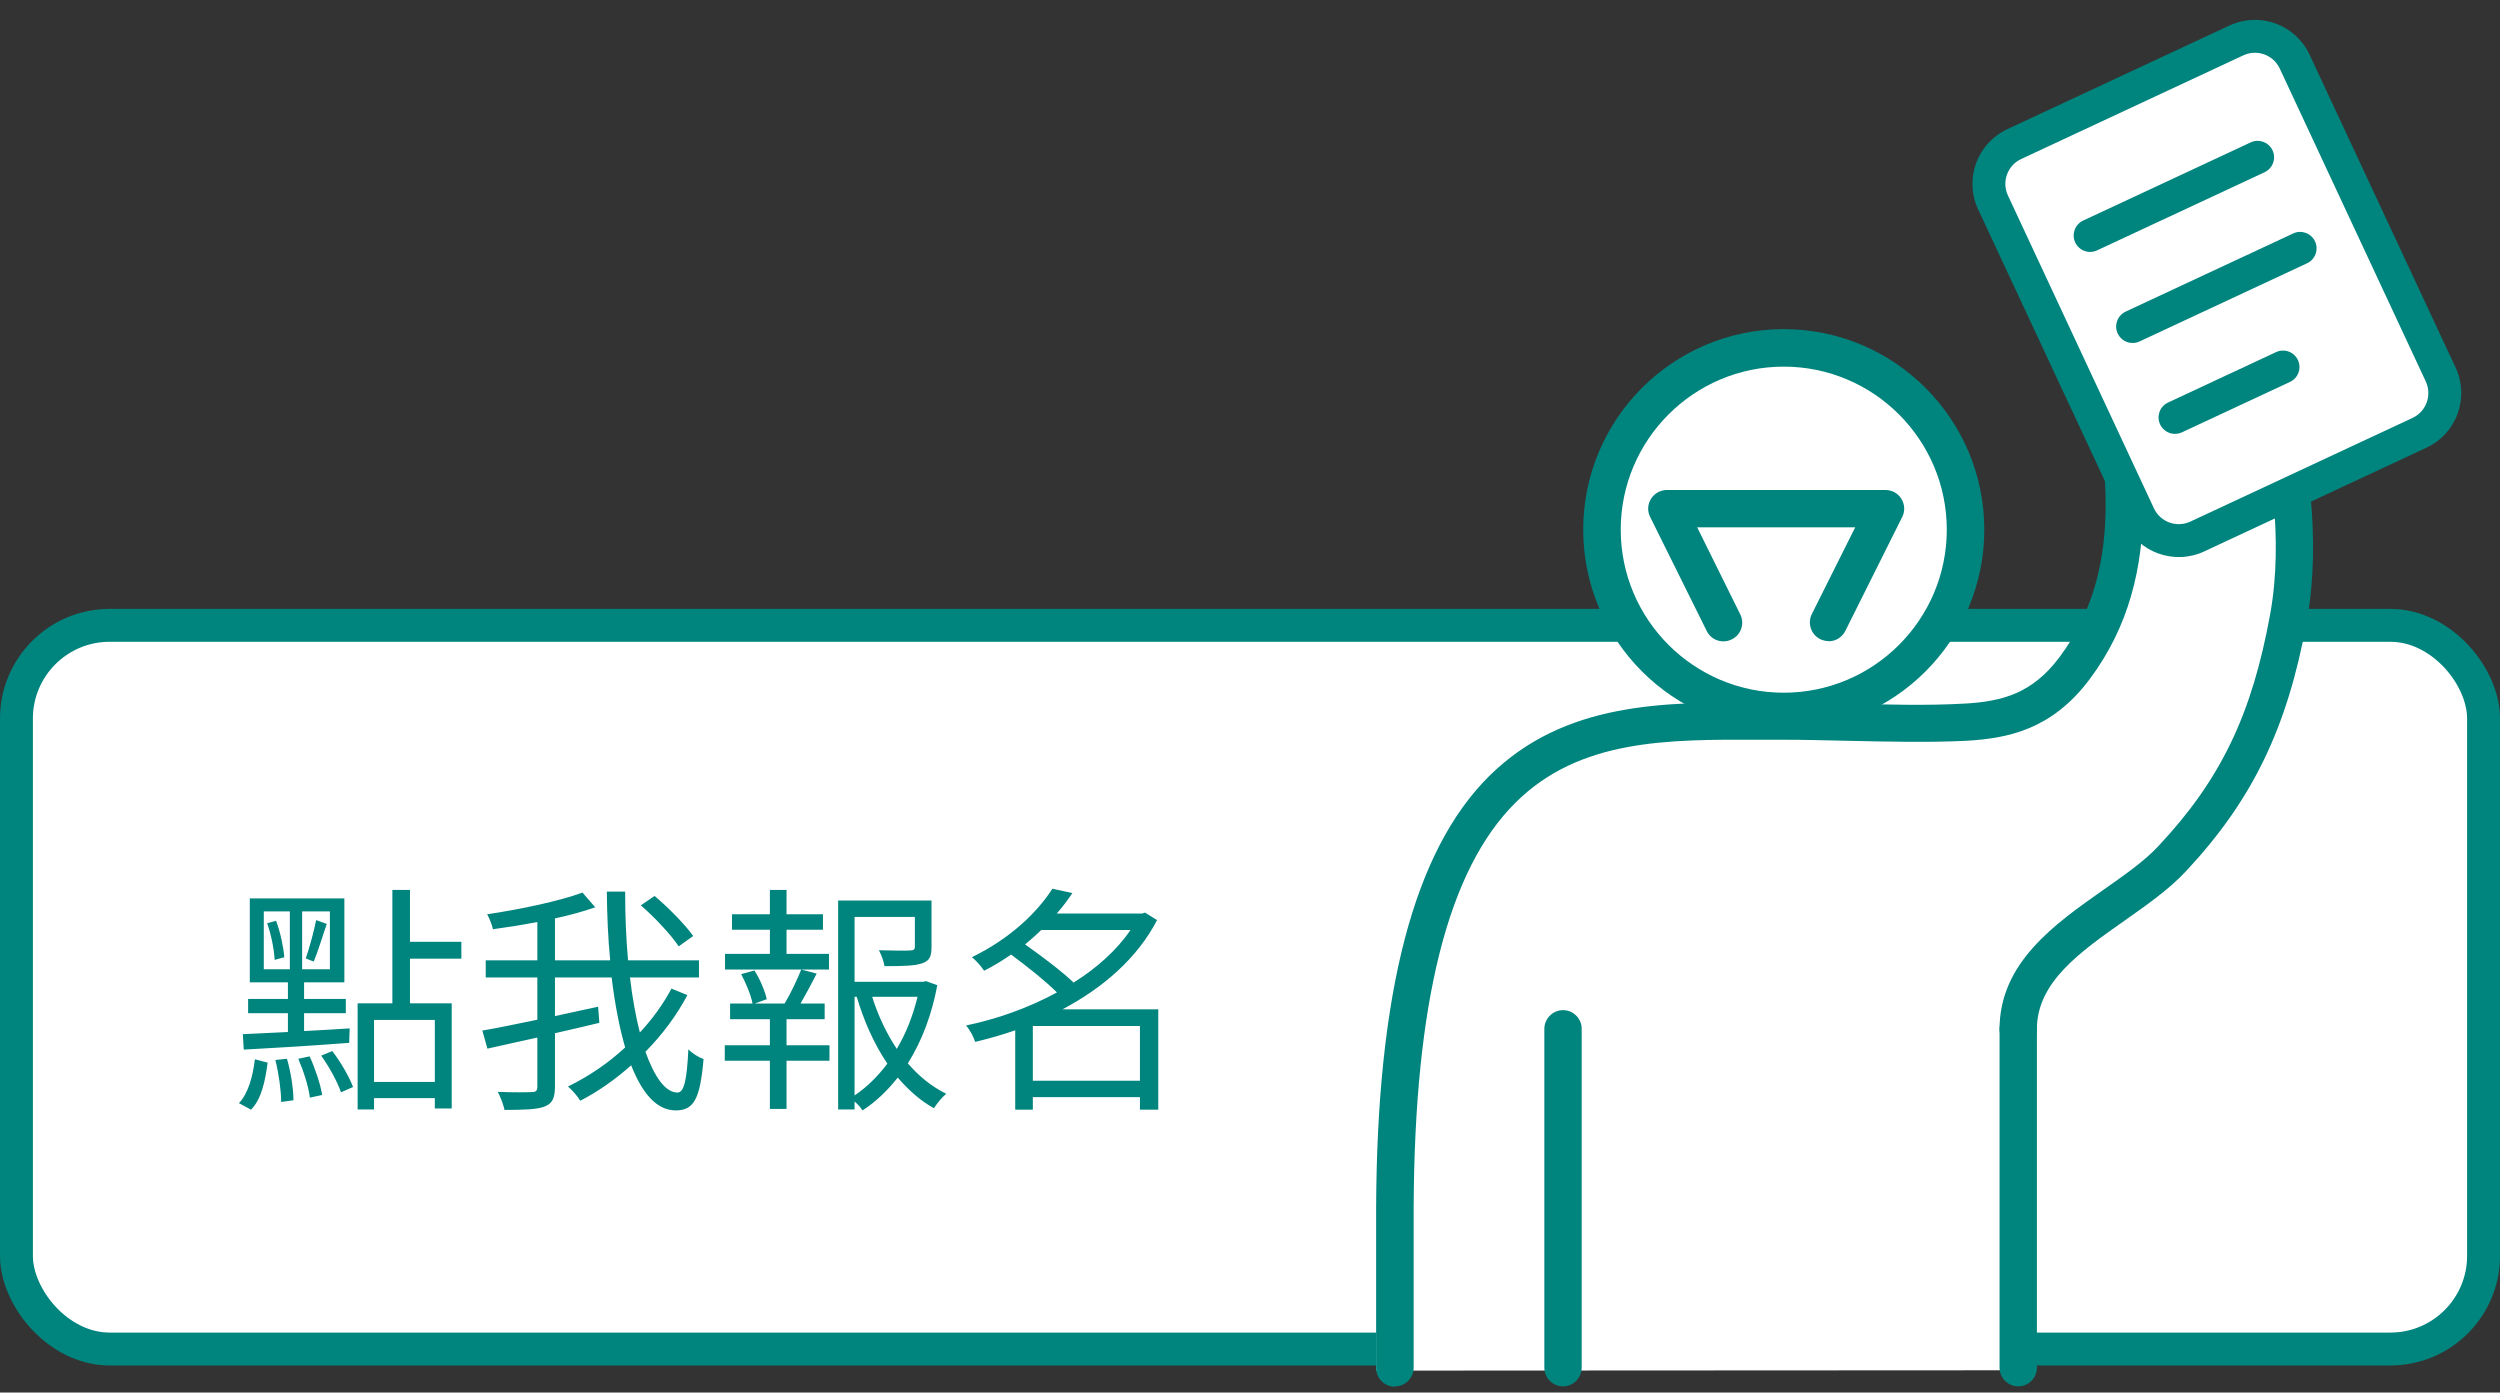
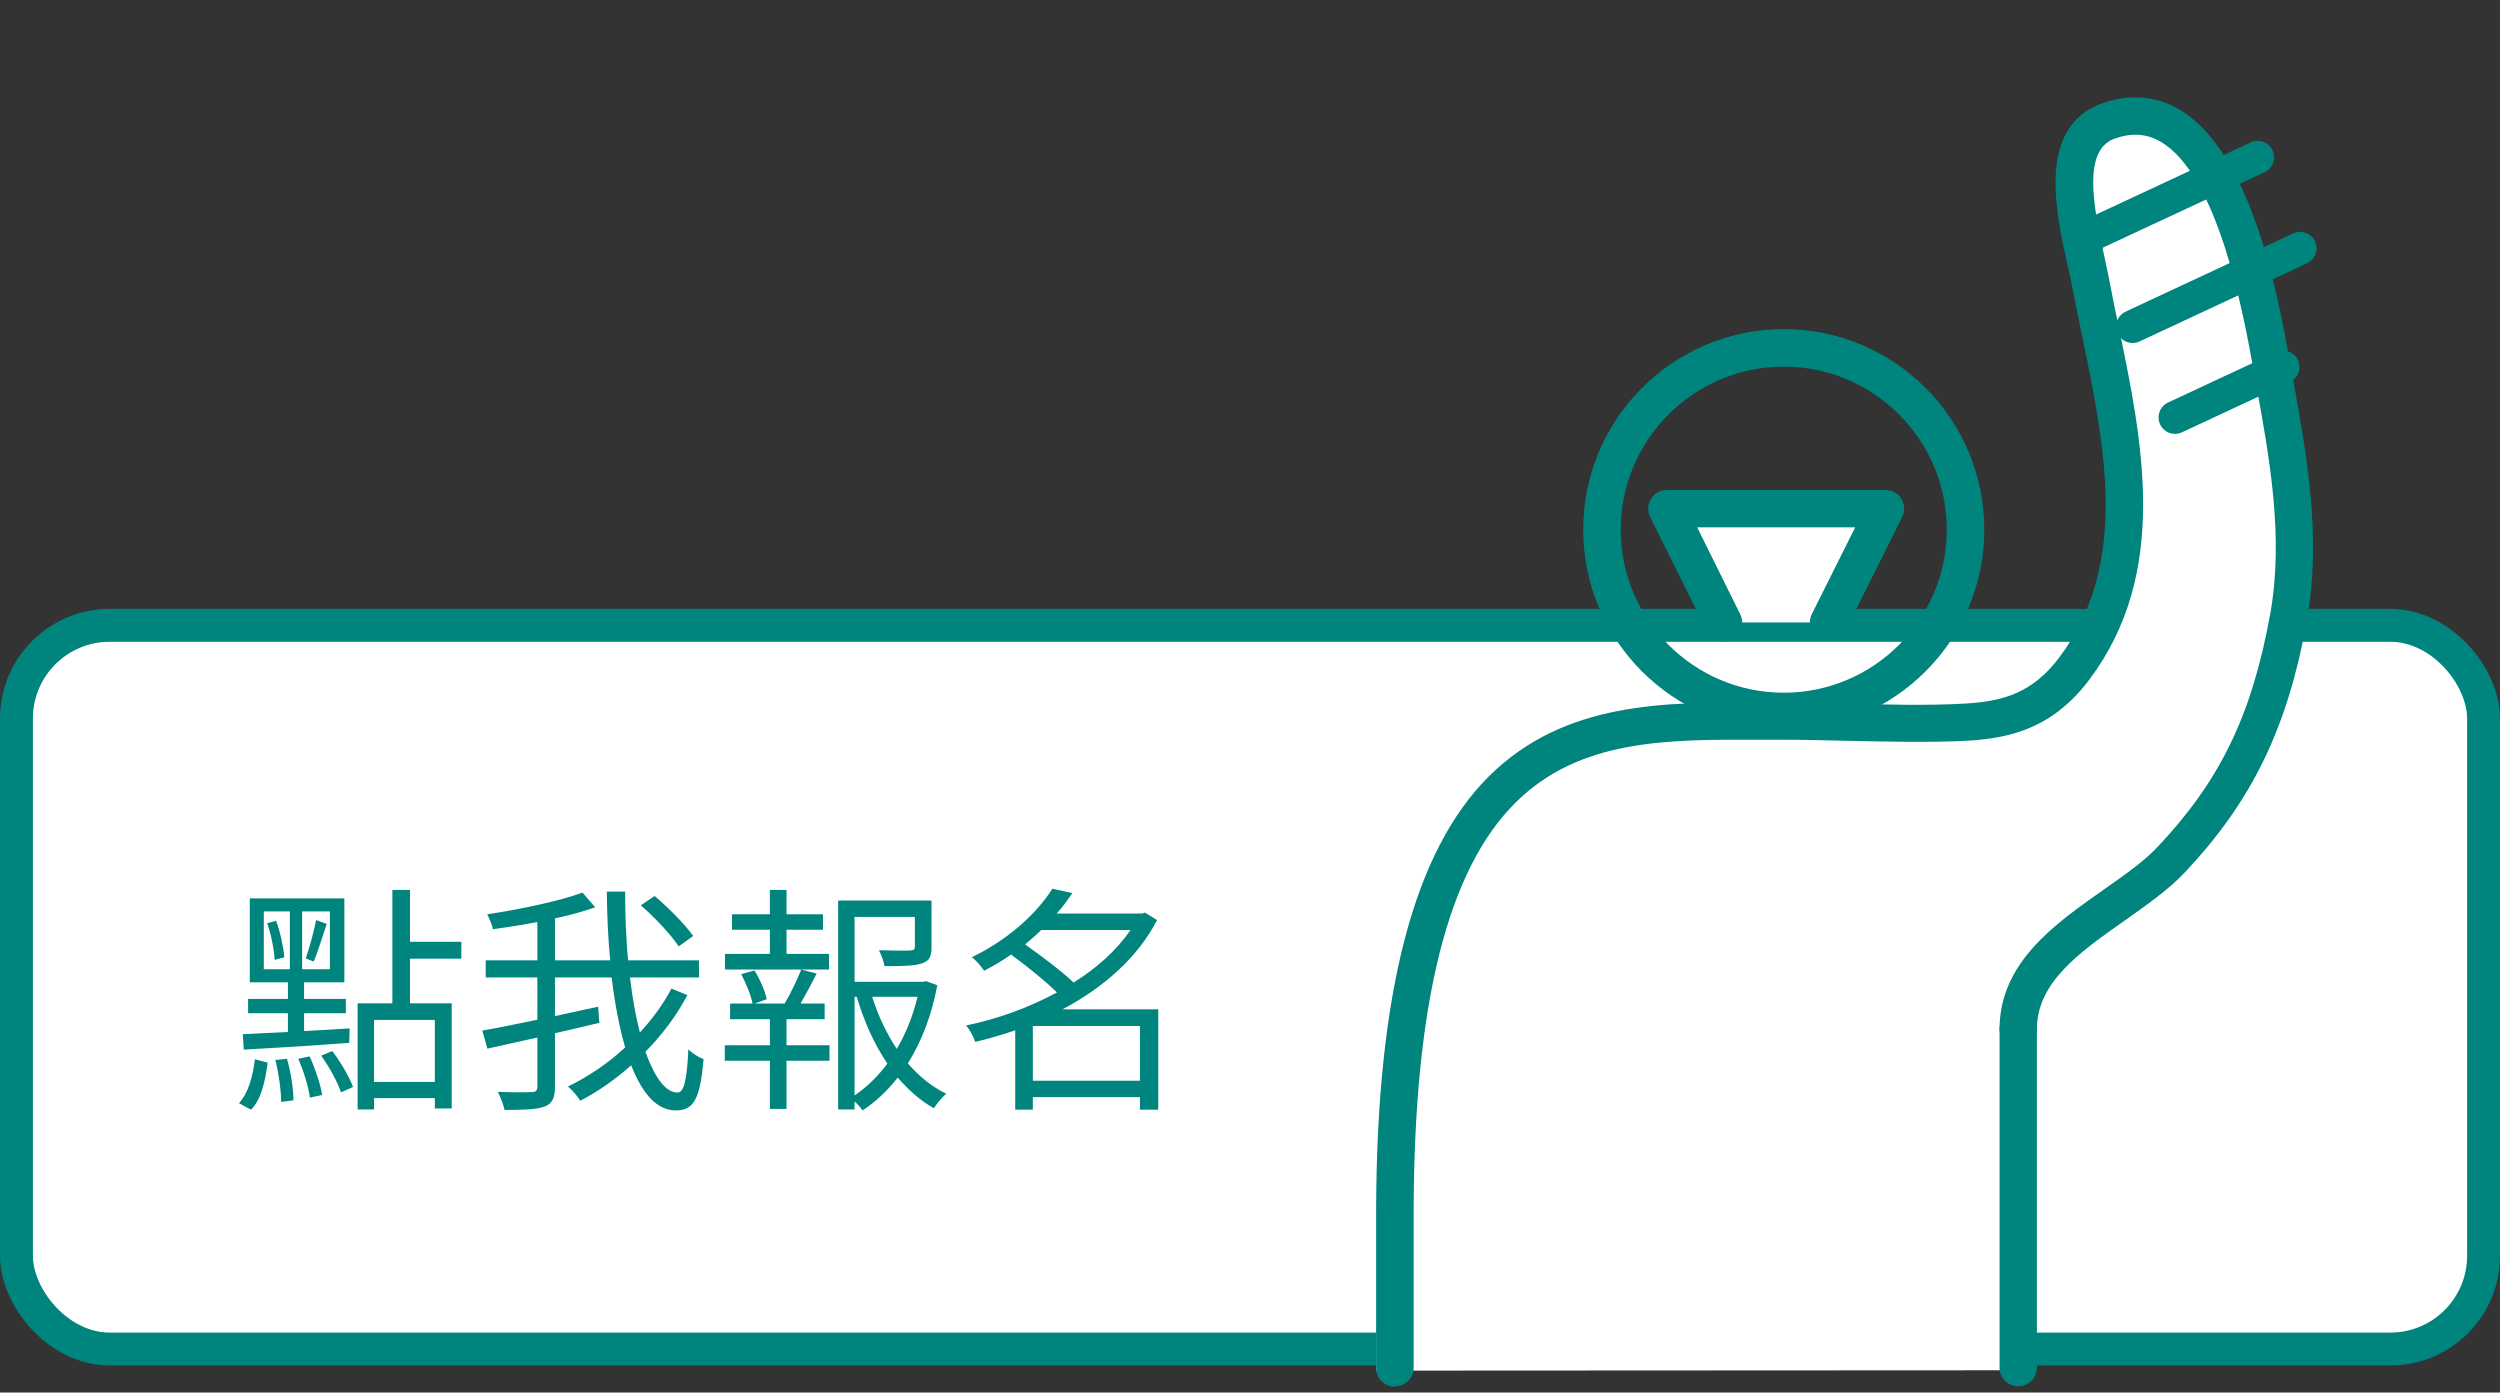
<svg xmlns="http://www.w3.org/2000/svg" width="228" height="127" viewBox="0 0 228 127" fill="none">
  <rect x="0" y="0" width="228" height="127" fill="#333333" stroke="none" />
  <rect x="1.5" y="57.031" width="225" height="66" rx="8.5" fill="white" />
  <rect x="1.5" y="57.031" width="225" height="66" rx="8.5" stroke="#00847E" stroke-width="3" />
  <path d="M28.612 87.695L27.886 87.409C28.216 86.463 28.634 84.923 28.832 83.911L29.8 84.263C29.404 85.407 28.986 86.815 28.612 87.695ZM24.366 84.197L25.18 83.977C25.576 85.033 25.862 86.419 25.928 87.299L25.048 87.541C25.004 86.639 24.74 85.253 24.366 84.197ZM24.058 83.119V88.399H26.434V83.119H24.058ZM30.086 88.399V83.119H27.556V88.399H30.086ZM22.232 95.725L22.144 94.317C23.288 94.273 24.696 94.185 26.258 94.119V92.403H22.628V91.105H26.258V89.587H22.782V81.931H31.406V89.587H27.732V91.105H31.538V92.403H27.732V94.031C29.074 93.965 30.482 93.877 31.89 93.789L31.846 95.109C28.348 95.373 24.762 95.593 22.232 95.725ZM22.892 101.203L21.792 100.609C22.65 99.707 23.068 98.123 23.244 96.605L24.41 96.913C24.19 98.541 23.86 100.235 22.892 101.203ZM25.114 96.671L26.17 96.561C26.522 97.749 26.764 99.333 26.764 100.345L25.642 100.499C25.642 99.465 25.422 97.903 25.114 96.671ZM27.204 96.561L28.238 96.341C28.744 97.441 29.228 98.893 29.382 99.861L28.26 100.103C28.15 99.135 27.688 97.683 27.204 96.561ZM29.294 96.275L30.306 95.857C31.076 96.869 31.868 98.233 32.198 99.135L31.098 99.619C30.79 98.695 30.02 97.287 29.294 96.275ZM39.656 98.673V93.019H34.112V98.673H39.656ZM42.076 87.431H37.39V91.501H41.196V101.093H39.656V100.147H34.112V101.181H32.616V91.501H35.784V81.161H37.39V85.891H42.076V87.431ZM63.218 85.363L61.898 86.309C61.216 85.275 59.742 83.691 58.444 82.569L59.698 81.711C60.974 82.789 62.492 84.329 63.218 85.363ZM61.238 90.159L62.69 90.753C61.7 92.623 60.402 94.361 58.862 95.923C59.698 98.233 60.688 99.641 61.788 99.641C62.382 99.641 62.646 98.519 62.778 95.703C63.13 96.055 63.702 96.429 64.164 96.583C63.856 100.213 63.284 101.269 61.634 101.269C59.896 101.269 58.576 99.729 57.564 97.155C56.134 98.431 54.572 99.531 52.922 100.389C52.68 99.993 52.218 99.443 51.8 99.091C53.648 98.189 55.452 96.979 57.014 95.527C56.486 93.701 56.068 91.523 55.782 89.147H50.612V92.667C51.91 92.381 53.252 92.095 54.55 91.809L54.66 93.283C53.318 93.613 51.954 93.921 50.612 94.229V99.113C50.612 100.169 50.348 100.653 49.666 100.917C48.984 101.181 47.796 101.225 46.014 101.225C45.926 100.785 45.64 100.037 45.398 99.575C46.806 99.641 48.104 99.619 48.478 99.597C48.874 99.597 49.006 99.487 49.006 99.091V94.625C47.356 94.977 45.772 95.351 44.452 95.637L43.99 93.987C45.31 93.767 47.092 93.393 49.006 92.997V89.147H44.298V87.585H49.006V84.087C47.642 84.351 46.256 84.571 44.958 84.747C44.87 84.351 44.65 83.779 44.43 83.383C47.51 82.921 51.052 82.173 53.12 81.403L54.286 82.745C53.23 83.119 51.954 83.471 50.612 83.757V87.585H55.65C55.452 85.583 55.364 83.471 55.342 81.315H57.014C57.014 83.515 57.102 85.627 57.278 87.585H63.746V89.147H57.454C57.674 91.017 57.982 92.711 58.356 94.163C59.522 92.909 60.49 91.567 61.238 90.159ZM75.604 86.991V88.421H66.122V86.991H70.214V84.791H66.76V83.383H70.214V81.161H71.732V83.383H75.054V84.791H71.732V86.991H75.604ZM71.732 92.953V95.329H75.648V96.737H71.732V101.137H70.214V96.737H66.1V95.329H70.214V92.953H66.584V91.523H68.63C68.498 90.775 68.036 89.675 67.596 88.839L68.806 88.509C69.312 89.301 69.774 90.401 69.928 91.127L68.828 91.523H71.556C72.128 90.577 72.722 89.301 73.074 88.421L74.482 88.795C74.02 89.697 73.492 90.687 73.008 91.523H75.208V92.953H71.732ZM77.936 90.907V99.905C79.08 99.135 80.07 98.145 80.928 97.001C79.718 95.219 78.794 93.129 78.134 90.907H77.936ZM83.678 90.907H79.542C80.07 92.601 80.84 94.229 81.786 95.659C82.666 94.185 83.282 92.557 83.678 90.907ZM84.448 89.477L85.482 89.851C84.998 92.447 84.118 94.867 82.798 96.979C83.81 98.167 84.998 99.113 86.296 99.751C85.922 100.059 85.438 100.653 85.174 101.071C83.942 100.389 82.864 99.421 81.874 98.277C80.95 99.443 79.894 100.477 78.662 101.269C78.486 101.005 78.222 100.697 77.936 100.455V101.181H76.44V82.129H84.954V86.353C84.954 87.189 84.8 87.607 84.118 87.849C83.436 88.091 82.336 88.113 80.664 88.113C80.598 87.651 80.378 87.101 80.158 86.661C81.522 86.705 82.666 86.705 82.996 86.683C83.348 86.661 83.436 86.595 83.436 86.331V83.625H77.936V89.543H84.184L84.448 89.477ZM94.194 98.563H103.962V93.569H94.194V98.563ZM103.104 84.813H94.964C94.502 85.275 93.996 85.693 93.49 86.133C94.986 87.189 96.834 88.575 97.912 89.609C100.024 88.289 101.85 86.661 103.104 84.813ZM105.634 92.051V101.203H103.962V100.059H94.194V101.203H92.588V93.965C91.378 94.383 90.146 94.735 88.936 95.021C88.804 94.581 88.43 93.877 88.1 93.525C90.894 92.953 93.798 91.919 96.394 90.511C95.338 89.455 93.666 88.135 92.214 87.057C91.444 87.585 90.63 88.091 89.75 88.531C89.508 88.157 88.98 87.541 88.628 87.299C92.17 85.583 94.656 83.141 95.976 81.051L97.802 81.447C97.384 82.063 96.922 82.701 96.372 83.317H104.16L104.424 83.229L105.524 83.911C103.72 87.409 100.552 90.115 96.9 92.051H105.634Z" fill="#00847E" />
  <path d="M125.516 125V110.433C125.71 64.059 144.47 66.167 161.779 66.167C167.021 66.167 173.522 66.529 178.733 66.246C182.927 66.01 186.121 64.972 188.928 61.322C191.976 57.342 192.654 50.956 193.17 46.173C194.461 34.313 192.654 37.773 190.395 26.117C189.621 22.121 186.701 13.406 192.057 11.535C196.122 10.119 198.025 11.645 200.332 14.586C205.059 20.627 207.736 37.364 207.736 37.364C207.736 37.364 210.785 46.488 208.866 56.729C207.236 65.475 204.446 71.94 197.961 78.673C193.46 83.345 183.653 86.617 183.653 94.136V124.969L125.516 125Z" fill="white" />
  <path d="M127.222 126.435C128.168 126.435 128.925 125.662 128.925 124.732V110.131C129.003 91.4 132.046 79.306 138.227 73.188C144.077 67.386 152.071 67.433 160.537 67.464H162.666C164.463 67.464 166.403 67.512 168.389 67.559C172.11 67.638 175.973 67.732 179.347 67.559C183.163 67.338 187.152 66.518 190.573 61.946C197.874 52.186 195.398 40.297 193.222 29.796C192.907 28.282 192.592 26.784 192.324 25.318C192.213 24.75 192.071 24.088 191.914 23.378C190.826 18.506 189.99 13.666 192.86 12.641C194.405 12.089 195.761 12.184 197.022 12.909C202.288 15.952 204.59 28.613 205.458 33.391L205.71 34.778C206.987 41.779 208.311 49.016 207.034 56.049C205.363 65.21 202.509 71.138 196.817 77.193C195.556 78.549 193.743 79.81 191.835 81.151C187.389 84.272 182.359 87.805 182.359 93.859C182.359 94.805 183.131 95.562 184.062 95.562C184.992 95.562 185.765 94.79 185.765 93.859C185.765 89.586 189.659 86.843 193.79 83.941C195.84 82.491 197.779 81.135 199.293 79.526C205.394 73.03 208.611 66.408 210.377 56.664C211.764 49.016 210.377 41.464 209.052 34.179L208.8 32.792C207.775 27.115 205.363 13.808 198.709 9.96C196.549 8.715 194.184 8.541 191.677 9.44C185.733 11.569 187.499 19.437 188.555 24.151C188.713 24.829 188.839 25.444 188.949 25.98C189.233 27.462 189.549 28.992 189.864 30.521C191.993 40.786 194.2 51.397 187.83 59.928C185.386 63.191 182.69 63.98 179.142 64.169C175.894 64.358 172.11 64.264 168.468 64.169C166.45 64.122 164.479 64.074 162.666 64.074H160.553C151.787 64.027 142.689 63.98 135.815 70.776C128.956 77.571 125.582 90.453 125.503 110.147V124.763C125.503 125.71 126.276 126.466 127.206 126.466L127.222 126.435Z" fill="#00847E" />
-   <path d="M162.679 64.878C153.527 64.878 146.108 57.458 146.108 48.306C146.108 39.154 153.527 31.734 162.679 31.734C171.831 31.734 179.25 39.154 179.25 48.306C179.25 57.458 171.831 64.878 162.679 64.878Z" fill="white" />
  <path d="M162.679 66.596C172.77 66.596 180.969 58.397 180.969 48.306C180.969 38.215 172.77 30.016 162.679 30.016C152.588 30.016 144.389 38.215 144.389 48.306C144.389 58.397 152.588 66.596 162.679 66.596ZM162.679 33.437C170.878 33.437 177.547 40.107 177.547 48.306C177.547 56.505 170.878 63.175 162.679 63.175C154.48 63.175 147.811 56.505 147.811 48.306C147.811 40.107 154.48 33.437 162.679 33.437Z" fill="#00847E" />
  <path d="M184.063 126.435C185.009 126.435 185.766 125.662 185.766 124.732V93.828C185.766 92.882 184.993 92.125 184.063 92.125C183.133 92.125 182.36 92.898 182.36 93.828V124.732C182.36 125.678 183.133 126.435 184.063 126.435Z" fill="#00847E" />
-   <path d="M142.547 126.435C143.493 126.435 144.25 125.662 144.25 124.732V93.828C144.25 92.882 143.477 92.125 142.547 92.125C141.617 92.125 140.844 92.898 140.844 93.828V124.732C140.844 125.678 141.617 126.435 142.547 126.435Z" fill="#00847E" />
  <path d="M157.164 56.766L152.023 46.375H171.954L166.766 56.766" fill="white" />
  <path d="M166.766 58.468C166.514 58.468 166.246 58.405 166.009 58.295C165.158 57.869 164.826 56.844 165.236 56.009L169.194 48.093H154.783L158.709 56.024C159.134 56.876 158.788 57.901 157.936 58.311C157.085 58.736 156.06 58.389 155.65 57.538L150.494 47.147C150.226 46.611 150.257 45.996 150.573 45.492C150.888 44.987 151.44 44.688 152.023 44.688H171.953C172.553 44.688 173.089 44.987 173.404 45.492C173.719 45.996 173.751 46.627 173.483 47.147L168.295 57.538C167.996 58.137 167.397 58.484 166.766 58.484V58.468Z" fill="#00847E" />
-   <path d="M203.957 3.689L183.695 13.145C181.693 14.079 180.828 16.459 181.762 18.461L195.078 46.997C196.012 48.998 198.392 49.864 200.394 48.93L220.657 39.474C222.659 38.54 223.524 36.16 222.59 34.158L209.274 5.622C208.34 3.62 205.959 2.755 203.957 3.689Z" fill="white" />
-   <path fill-rule="evenodd" clip-rule="evenodd" d="M184.331 14.502C183.08 15.086 182.539 16.574 183.122 17.825L196.439 46.361C197.023 47.612 198.51 48.153 199.761 47.569L220.024 38.114C221.275 37.53 221.816 36.042 221.232 34.791L207.916 6.255C207.332 5.004 205.844 4.463 204.593 5.047L184.331 14.502ZM180.404 19.093C179.119 16.341 180.31 13.068 183.062 11.784L203.325 2.328C206.077 1.044 209.35 2.234 210.634 4.986L223.951 33.522C225.235 36.275 224.045 39.548 221.292 40.832L201.03 50.288C198.277 51.572 195.005 50.382 193.72 47.629L180.404 19.093Z" fill="#00847E" />
  <path fill-rule="evenodd" clip-rule="evenodd" d="M189.259 22.109C188.909 21.359 189.234 20.466 189.984 20.116L205.263 12.986C206.013 12.636 206.906 12.96 207.256 13.711C207.607 14.462 207.282 15.354 206.531 15.705L191.253 22.834C190.502 23.185 189.61 22.86 189.259 22.109Z" fill="#00847E" />
  <path fill-rule="evenodd" clip-rule="evenodd" d="M193.134 30.414C192.784 29.663 193.109 28.771 193.859 28.42L209.138 21.291C209.888 20.94 210.781 21.265 211.131 22.016C211.482 22.767 211.157 23.659 210.406 24.009L195.128 31.139C194.377 31.489 193.485 31.165 193.134 30.414Z" fill="#00847E" />
  <path fill-rule="evenodd" clip-rule="evenodd" d="M197.001 38.703C196.651 37.952 196.976 37.06 197.726 36.709L207.577 32.113C208.327 31.762 209.22 32.087 209.57 32.838C209.921 33.589 209.596 34.481 208.845 34.831L198.995 39.428C198.244 39.778 197.352 39.454 197.001 38.703Z" fill="#00847E" />
</svg>